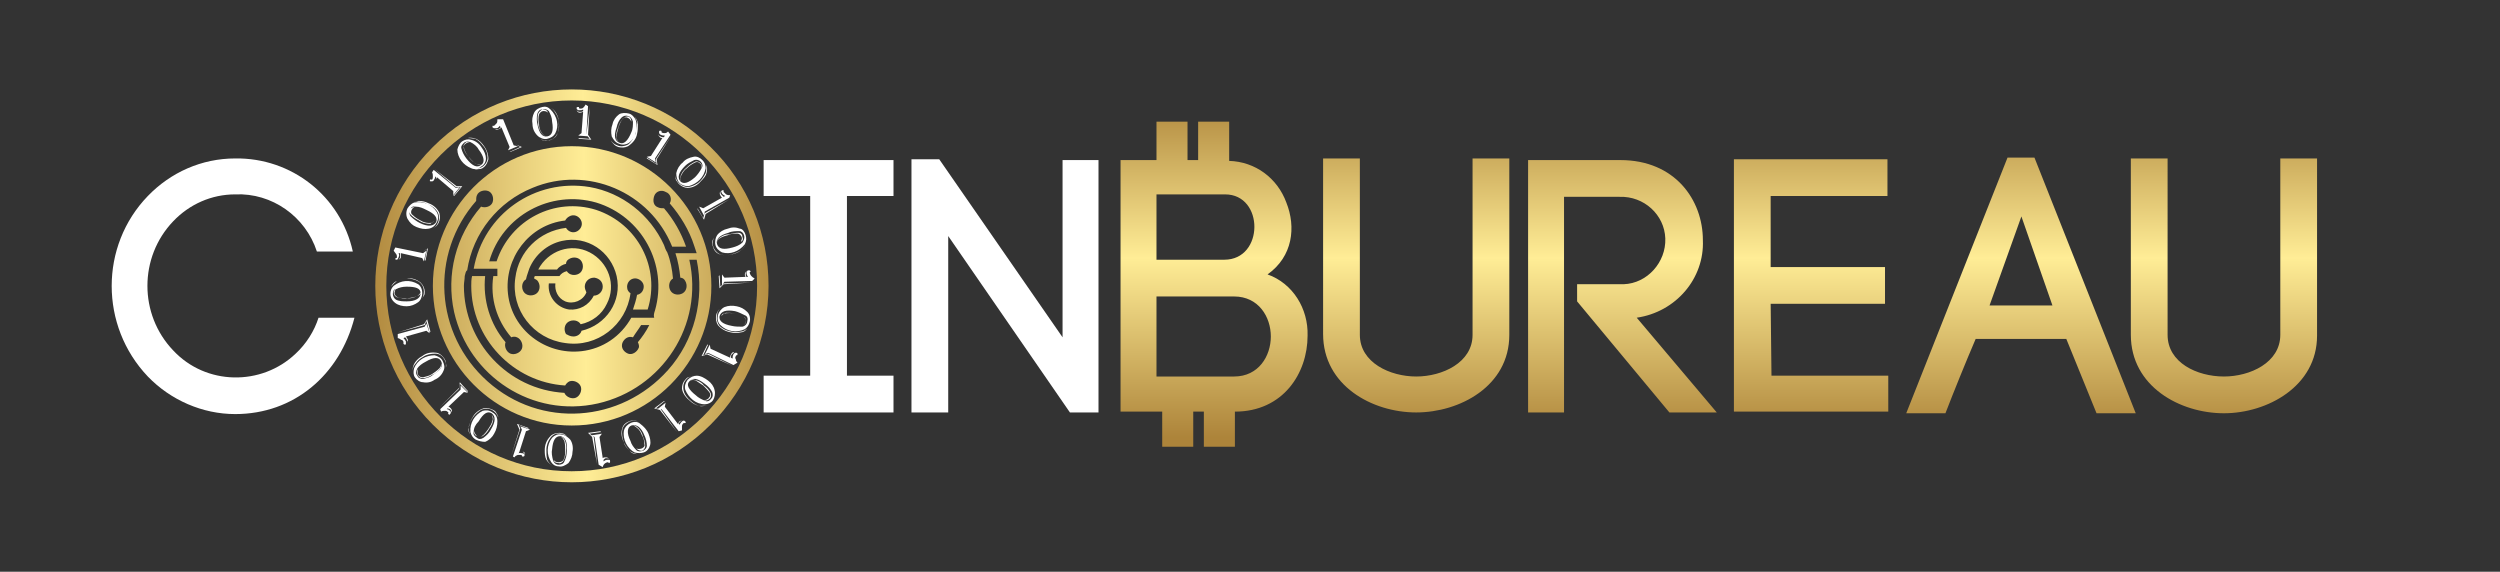
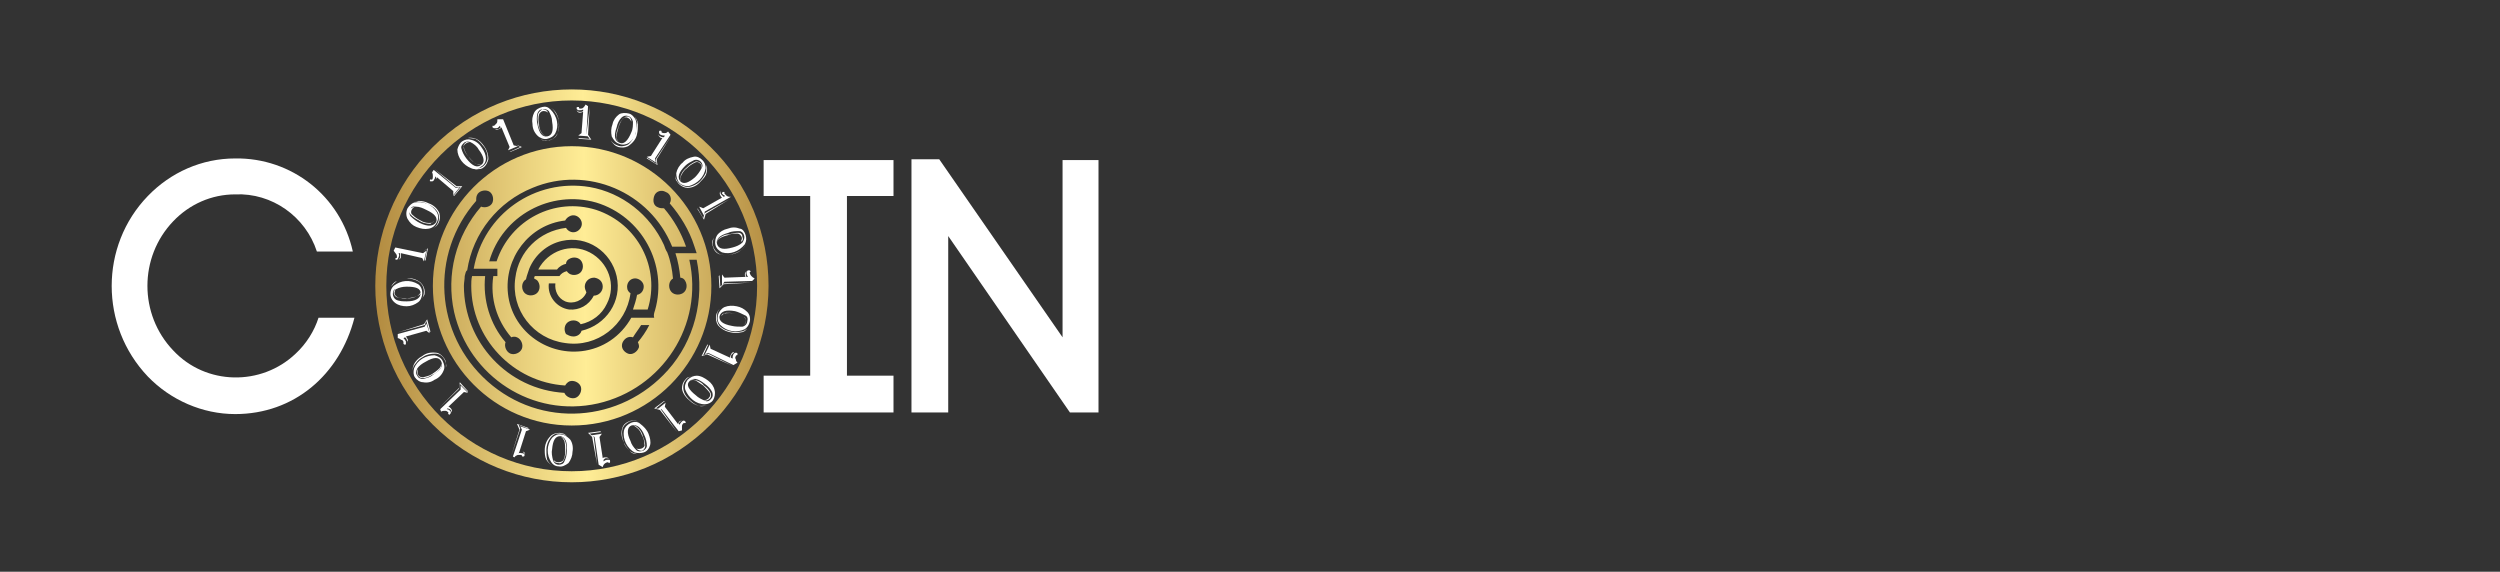
<svg xmlns="http://www.w3.org/2000/svg" version="1.1" id="Layer_1" x="0px" y="0px" viewBox="0 0 306.1 70" style="enable-background:new 0 0 306.1 70;" xml:space="preserve">
  <rect x="0" y="0" width="306.1" height="70" fill="#333333" stroke="none" />
  <style type="text/css">
	.st0{fill:#FFFFFF;}
	.st1{fill:url(#SVGID_1_);}
	.st2{fill:url(#SVGID_2_);}
	.st3{fill:url(#SVGID_3_);}
</style>
  <path class="st0" d="M48.4,30.3l3.4,0.7l0.4-0.3L51.9,32l-0.2-0.4L49.1,31c0,0.1,0,0.2,0,0.4c0,0.2-0.1,0.3-0.3,0.4l0,0  c0.1-0.1,0.2-0.2,0.2-0.4c0-0.1,0-0.3,0-0.4l-0.2,0c0.1,0.2,0.1,0.3,0,0.5c0,0.1-0.1,0.2-0.1,0.2c0,0.1-0.1,0.1-0.2,0.1  c-0.1,0-0.1-0.1-0.1-0.1c0,0,0,0,0,0c0-0.1,0.1-0.1,0.1-0.1c0,0,0,0,0,0l0,0c0,0,0.1,0,0.1-0.1c0-0.1,0-0.3-0.1-0.4  c-0.1-0.1-0.2-0.3-0.3-0.4L48.4,30.3z M48.5,30.2L48.5,30.2l3.3,0.6l0.6-0.4l-0.3,1.5l-0.1,0l0.3-1.4l-0.5,0.3L48.5,30.2z" />
  <path class="st0" d="M49.9,25.5c0.2-0.3,0.5-0.6,0.8-0.7c1.1-0.2,2.2,0.2,2.8,1.2c0.2,0.4,0.2,0.8,0,1.2c-0.2,0.4-0.5,0.7-1,0.8  c-0.5,0.1-1,0-1.5-0.2c-0.5-0.2-0.8-0.5-1.1-1C49.7,26.4,49.7,25.9,49.9,25.5z M50.2,25.7c-0.1,0.3-0.1,0.6,0.1,0.8  c0.3,0.3,0.7,0.6,1.1,0.8c1,0.5,1.7,0.4,2-0.1c0.2-0.5-0.1-1-1.2-1.5c-0.4-0.2-0.8-0.4-1.3-0.4C50.5,25.2,50.3,25.4,50.2,25.7  L50.2,25.7z M50.9,25.3c-0.2,0-0.4,0.2-0.5,0.4c-0.1,0.2-0.1,0.5,0.1,0.6c0.3,0.3,0.6,0.5,1,0.7c0.3,0.2,0.7,0.3,1,0.3  c0.2,0,0.5,0,0.6-0.2l0,0c-0.1,0.1-0.3,0.2-0.4,0.3c-0.5,0-1-0.1-1.4-0.4c-0.4-0.2-0.7-0.4-1-0.7c-0.2-0.2-0.2-0.5-0.1-0.7  C50.4,25.4,50.7,25.3,50.9,25.3L50.9,25.3z M50.4,24.9c0.3-0.2,0.6-0.3,0.9-0.3c0.4,0,0.8,0.1,1.2,0.3c0.6,0.2,1.1,0.7,1.3,1.2  c0.1,0.4,0.1,0.8-0.1,1.2c-0.1,0.2-0.2,0.3-0.3,0.4c-0.1,0.1-0.3,0.2-0.5,0.3l0,0c0.3-0.1,0.6-0.4,0.7-0.7c0.2-0.4,0.2-0.9,0-1.3  c-0.3-0.5-0.7-0.8-1.2-1c-0.4-0.2-0.7-0.3-1.2-0.3C51,24.6,50.7,24.7,50.4,24.9L50.4,24.9z" />
  <path class="st0" d="M53.1,20.8l2.7,2.2l0.5-0.1l-0.8,1l0-0.5l-2-1.7c0,0.1-0.1,0.2-0.2,0.3c-0.1,0.1-0.3,0.2-0.4,0.2l0,0  c0.1,0,0.3-0.1,0.4-0.2c0.1-0.1,0.1-0.2,0.1-0.3l-0.1-0.1c0,0.2-0.1,0.3-0.2,0.5c-0.1,0.1-0.1,0.1-0.2,0.1c-0.1,0-0.1,0-0.2,0  c-0.1,0-0.1-0.1,0-0.2c0,0,0,0,0,0c0-0.1,0.1-0.1,0.1,0c0,0,0,0,0,0c0,0,0,0,0,0l0,0c0,0,0.1,0,0.1,0c0.1-0.1,0.1-0.3,0.1-0.4  c0-0.2,0-0.3-0.1-0.5L53.1,20.8z M53.2,20.7L53.2,20.7l2.7,2.1l0.7,0l-1,1.2l-0.1,0l0.9-1.1l-0.6,0L53.2,20.7z" />
  <path class="st0" d="M56.6,17.3c0.3-0.2,0.7-0.3,1-0.2c0.6,0.1,1.1,0.5,1.4,1c0.3,0.4,0.5,0.9,0.5,1.3c0,0.4-0.2,0.8-0.6,1  c-0.3,0.3-0.8,0.4-1.2,0.2c-0.5-0.2-0.9-0.5-1.2-0.9c-0.3-0.4-0.5-0.9-0.5-1.4C56.1,17.9,56.3,17.5,56.6,17.3z M56.8,17.5  c-0.2,0.2-0.4,0.4-0.3,0.7c0.1,0.4,0.3,0.8,0.6,1.2c0.7,0.9,1.3,1.2,1.8,0.8c0.5-0.3,0.4-1-0.3-1.9c-0.2-0.4-0.6-0.7-1-0.9  C57.3,17.3,57,17.3,56.8,17.5L56.8,17.5z M57.6,17.5c-0.2-0.1-0.5,0-0.6,0.1c-0.2,0.1-0.3,0.4-0.2,0.6c0.1,0.4,0.3,0.7,0.6,1  c0.2,0.3,0.5,0.6,0.8,0.8c0.2,0.1,0.4,0.2,0.7,0.1l0,0c-0.2,0.1-0.3,0.1-0.5,0c-0.4-0.2-0.8-0.5-1-0.9c-0.3-0.3-0.5-0.7-0.6-1.1  c-0.1-0.3,0-0.5,0.3-0.7C57.1,17.4,57.4,17.4,57.6,17.5L57.6,17.5z M57.3,16.9c0.3-0.1,0.7,0,1,0.1c0.4,0.2,0.7,0.5,0.9,0.8  c0.4,0.5,0.6,1.1,0.6,1.7c-0.1,0.4-0.3,0.8-0.6,1c-0.1,0.1-0.3,0.2-0.5,0.2c-0.2,0-0.4,0.1-0.6,0l0,0c0.3,0,0.7-0.1,1-0.3  c0.4-0.3,0.6-0.7,0.6-1.1c0-0.5-0.2-1.1-0.6-1.5c-0.2-0.3-0.5-0.6-0.9-0.8C58,17,57.7,16.9,57.3,16.9L57.3,16.9z" />
  <path class="st0" d="M61.6,14.6l1.3,3.2l0.5,0.1l-1.2,0.5l0.2-0.4l-1-2.4c-0.1,0.1-0.2,0.2-0.3,0.2c-0.2,0.1-0.3,0.1-0.5,0l0,0  c0.1,0,0.3,0,0.4,0c0.1,0,0.2-0.1,0.3-0.2l-0.1-0.2c-0.1,0.1-0.2,0.3-0.4,0.3c-0.1,0-0.2,0-0.3,0c-0.1,0-0.1-0.1-0.2-0.1  c0-0.1,0-0.1,0-0.2c0,0,0,0,0,0c0,0,0.1,0,0.1,0c0,0,0,0,0,0c0,0,0,0,0,0l0,0c0,0,0,0,0.1,0c0.1-0.1,0.2-0.2,0.3-0.3  c0.1-0.1,0.1-0.3,0.1-0.5L61.6,14.6z M61.8,14.6L61.8,14.6l1.4,3.1l0.7,0.3l-1.4,0.6l-0.1,0l1.3-0.6l-0.5-0.3L61.8,14.6z" />
  <path class="st0" d="M66.4,13.1c0.4-0.1,0.7,0,1,0.3c0.4,0.4,0.7,0.9,0.8,1.5c0.1,0.5,0,1-0.2,1.4c-0.2,0.4-0.6,0.6-1,0.7  c-0.4,0.1-0.9-0.1-1.2-0.4c-0.4-0.4-0.6-0.9-0.6-1.4c-0.1-0.5,0-1,0.2-1.4C65.6,13.4,66,13.2,66.4,13.1z M66.4,13.4  c-0.3,0-0.5,0.2-0.6,0.5c-0.1,0.4-0.1,0.9,0,1.3c0.2,1.1,0.6,1.6,1.2,1.5c0.6-0.1,0.8-0.7,0.6-1.8c0-0.5-0.2-0.9-0.4-1.3  C67,13.4,66.7,13.3,66.4,13.4L66.4,13.4z M67.1,13.8c-0.2-0.2-0.4-0.2-0.6-0.2c-0.2,0-0.4,0.2-0.5,0.4c-0.1,0.4-0.1,0.8,0,1.2  c0,0.4,0.1,0.7,0.3,1c0.1,0.2,0.3,0.4,0.5,0.4l0,0c-0.2,0-0.3-0.1-0.4-0.2c-0.3-0.4-0.5-0.8-0.5-1.3c-0.1-0.4-0.1-0.8,0-1.2  c0.1-0.2,0.3-0.4,0.5-0.5C66.8,13.4,67,13.5,67.1,13.8L67.1,13.8z M67.2,13.1c0.3,0.1,0.6,0.3,0.8,0.6c0.2,0.3,0.4,0.7,0.4,1.1  c0.1,0.6,0.1,1.2-0.3,1.8c-0.2,0.3-0.6,0.6-1,0.6c-0.2,0-0.4,0-0.5,0c-0.2-0.1-0.4-0.1-0.5-0.2l0,0c0.3,0.2,0.6,0.3,1,0.2  c0.5-0.1,0.9-0.3,1.1-0.7c0.2-0.5,0.3-1,0.2-1.6c0-0.4-0.2-0.8-0.4-1.1C67.8,13.4,67.5,13.2,67.2,13.1L67.2,13.1z" />
  <path class="st0" d="M72,13l-0.2,3.4l0.3,0.3l-1.3-0.1l0.4-0.3l0.2-2.6c-0.1,0-0.2,0.1-0.4,0.1c-0.2,0-0.3-0.1-0.4-0.3l0,0  c0.1,0.1,0.2,0.2,0.4,0.2c0.1,0,0.3,0,0.4-0.1l0-0.2c-0.1,0.1-0.3,0.1-0.5,0.1c-0.1,0-0.2,0-0.2-0.1c-0.1,0-0.1-0.1-0.1-0.2  c0-0.1,0.1-0.1,0.2-0.1c0.1,0,0.1,0,0.1,0.1c0,0,0,0,0,0l0,0c0,0,0,0.1,0.1,0.1c0.1,0,0.3,0,0.4-0.1c0.1-0.1,0.2-0.2,0.3-0.4L72,13z   M72.2,13.1L72.2,13.1L72,16.5l0.4,0.6l-1.5-0.1l-0.1-0.1l1.4,0.1l-0.4-0.5L72.2,13.1z" />
  <path class="st0" d="M77,13.9c0.4,0.1,0.6,0.4,0.8,0.7c0.2,0.5,0.2,1.2,0,1.7c-0.1,0.5-0.4,0.9-0.8,1.2c-0.3,0.2-0.8,0.3-1.2,0.1  c-0.4-0.1-0.7-0.5-0.9-0.9c-0.1-0.5-0.1-1,0.1-1.5c0.1-0.5,0.4-0.9,0.8-1.2C76.1,13.8,76.6,13.8,77,13.9z M77.7,14.3  c0.2,0.2,0.4,0.5,0.4,0.9c0,0.4,0,0.8-0.1,1.2c-0.1,0.6-0.5,1.1-1.1,1.5c-0.4,0.2-0.8,0.2-1.2,0.1c-0.2-0.1-0.3-0.1-0.5-0.3  c-0.1-0.1-0.3-0.3-0.4-0.5l0,0c0.2,0.3,0.5,0.5,0.8,0.6c0.4,0.2,0.9,0.1,1.3-0.1c0.4-0.3,0.7-0.8,0.9-1.3c0.1-0.4,0.2-0.8,0.2-1.2  C78.1,14.9,77.9,14.6,77.7,14.3L77.7,14.3z M76.9,14.2c-0.3-0.1-0.6,0-0.8,0.2c-0.3,0.3-0.5,0.7-0.6,1.2c-0.4,1.1-0.2,1.7,0.4,1.9  c0.5,0.2,1-0.3,1.4-1.3c0.2-0.4,0.2-0.9,0.2-1.3C77.4,14.5,77.2,14.3,76.9,14.2L76.9,14.2z M77.3,14.9c-0.1-0.2-0.2-0.4-0.5-0.5  c-0.2-0.1-0.5,0-0.6,0.2c-0.2,0.3-0.4,0.7-0.5,1.1c-0.1,0.3-0.2,0.7-0.2,1.1c0,0.2,0.1,0.5,0.3,0.6l0,0c-0.1-0.1-0.3-0.2-0.3-0.4  c-0.1-0.5,0-1,0.2-1.4c0.1-0.4,0.3-0.8,0.6-1.1c0.2-0.2,0.4-0.3,0.7-0.2C77.2,14.4,77.3,14.6,77.3,14.9L77.3,14.9z" />
  <path class="st0" d="M82.2,16.6L82.2,16.6l-1.8,2.9l0.1,0.7l-1.3-0.8l0-0.1l1.2,0.8l-0.1-0.6L82.2,16.6z M82.1,16.5l-1.9,2.9  l0.1,0.5l-1.1-0.7l0.5-0.1l1.4-2.2c-0.1,0-0.2,0-0.3-0.1c-0.1-0.1-0.2-0.2-0.2-0.4l0,0c0,0.1,0.1,0.3,0.3,0.3  c0.1,0.1,0.2,0.1,0.4,0.1l0.1-0.2c-0.2,0-0.3,0-0.5-0.1c-0.1,0-0.1-0.1-0.2-0.2c0-0.1,0-0.1,0-0.2c0-0.1,0.1-0.1,0.2-0.1  c0,0,0,0,0,0c0.1,0,0.1,0.1,0.1,0.1c0,0,0,0,0,0c0,0,0,0,0,0l0,0c0,0,0,0.1,0,0.1c0.1,0.1,0.3,0.1,0.4,0.1c0.2,0,0.3-0.1,0.4-0.2  L82.1,16.5z" />
  <path class="st0" d="M86.5,20.2c0.1,0.3,0.1,0.7,0,1c-0.1,0.4-0.4,0.7-0.7,1c-0.4,0.5-1,0.8-1.6,0.8c-0.4,0-0.8-0.2-1.1-0.5  c-0.1-0.1-0.2-0.3-0.3-0.4c-0.1-0.2-0.1-0.4-0.1-0.6l0,0c0,0.3,0.2,0.7,0.4,0.9c0.3,0.3,0.7,0.5,1.2,0.5c0.5-0.1,1-0.3,1.4-0.7  c0.3-0.3,0.5-0.6,0.7-1C86.5,20.9,86.5,20.6,86.5,20.2L86.5,20.2z M86,19.6c0.3,0.3,0.4,0.6,0.4,1c-0.2,1.1-1,1.9-2.1,2.2  c-0.4,0-0.8-0.1-1.1-0.4c-0.3-0.3-0.4-0.8-0.4-1.2c0.1-0.5,0.4-1,0.8-1.3c0.3-0.4,0.8-0.6,1.3-0.7C85.3,19.1,85.7,19.3,86,19.6z   M85.8,19.8c-0.2-0.2-0.5-0.3-0.8-0.2c-0.4,0.2-0.8,0.4-1.1,0.7c-0.8,0.8-1,1.4-0.6,1.9c0.4,0.4,1,0.2,1.8-0.5  c0.3-0.3,0.6-0.7,0.8-1.1C86.1,20.3,86,20,85.8,19.8L85.8,19.8z M85.9,20.6c0-0.2,0-0.5-0.2-0.6c-0.2-0.2-0.4-0.2-0.6-0.1  c-0.4,0.2-0.7,0.4-1,0.7c-0.3,0.2-0.5,0.5-0.7,0.9c-0.1,0.2-0.1,0.5,0,0.7l0,0c-0.1-0.1-0.1-0.3-0.1-0.5c0.1-0.5,0.4-0.9,0.8-1.2  c0.3-0.3,0.6-0.5,1-0.7c0.2-0.1,0.5,0,0.7,0.2C85.9,20.1,86,20.4,85.9,20.6L85.9,20.6z" />
-   <path class="st0" d="M89.3,24.4L89.3,24.4l-2.9,1.8l-0.2,0.7l-0.8-1.3l0-0.1l0.7,1.2l0.2-0.6L89.3,24.4z M89.3,24.2l-3,1.7l-0.1,0.5  l-0.6-1.1l0.5,0.2l2.3-1.3c-0.1-0.1-0.2-0.2-0.2-0.3c-0.1-0.1-0.1-0.3,0-0.5l0,0c0,0.1,0,0.3,0.1,0.4c0.1,0.1,0.2,0.2,0.3,0.3  l0.2-0.1c-0.2-0.1-0.3-0.2-0.4-0.3c0-0.1-0.1-0.2-0.1-0.2c0-0.1,0-0.1,0.1-0.2c0.1,0,0.1,0,0.2,0c0,0,0,0,0,0c0,0,0,0.1,0,0.1  c0,0,0,0,0,0c0,0,0,0,0,0l0,0c0,0,0,0,0,0.1c0.1,0.1,0.2,0.2,0.3,0.3c0.2,0.1,0.3,0.1,0.5,0.1L89.3,24.2z" />
+   <path class="st0" d="M89.3,24.4L89.3,24.4l-2.9,1.8l-0.2,0.7l-0.8-1.3l0-0.1l0.7,1.2l0.2-0.6L89.3,24.4z M89.3,24.2l-3,1.7l-0.1,0.5  l-0.6-1.1l0.5,0.2l2.3-1.3c-0.1-0.1-0.2-0.2-0.2-0.3c-0.1-0.1-0.1-0.3,0-0.5l0,0c0,0.1,0,0.3,0.1,0.4c0.1,0.1,0.2,0.2,0.3,0.3  l0.2-0.1c-0.2-0.1-0.3-0.2-0.4-0.3c0-0.1,0-0.1,0.1-0.2c0.1,0,0.1,0,0.2,0c0,0,0,0,0,0c0,0,0,0.1,0,0.1  c0,0,0,0,0,0c0,0,0,0,0,0l0,0c0,0,0,0,0,0.1c0.1,0.1,0.2,0.2,0.3,0.3c0.2,0.1,0.3,0.1,0.5,0.1L89.3,24.2z" />
  <path class="st0" d="M91.4,29.6c-0.1,0.3-0.2,0.6-0.5,0.9c-0.3,0.3-0.7,0.5-1.1,0.6c-0.6,0.2-1.2,0.2-1.8,0  c-0.4-0.2-0.6-0.5-0.7-0.9c-0.1-0.2-0.1-0.4-0.1-0.5c0-0.2,0.1-0.4,0.2-0.6l0,0c-0.1,0.3-0.2,0.7-0.1,1c0.1,0.4,0.4,0.8,0.8,1  c0.5,0.2,1.1,0.2,1.6,0c0.4-0.1,0.8-0.3,1.1-0.5C91.2,30.2,91.3,29.9,91.4,29.6L91.4,29.6z M91.3,28.8c0.1,0.4,0.1,0.7-0.1,1.1  c-0.7,0.9-1.8,1.3-2.8,1c-0.4-0.2-0.7-0.5-0.8-0.9c-0.1-0.4,0-0.9,0.2-1.2c0.3-0.4,0.8-0.7,1.3-0.8c0.5-0.2,1-0.2,1.5,0  C90.9,28,91.2,28.4,91.3,28.8z M91.1,28.8c-0.1-0.3-0.3-0.5-0.6-0.5c-0.4,0-0.9,0-1.3,0.2c-1.1,0.3-1.6,0.8-1.4,1.4  c0.2,0.6,0.8,0.7,1.9,0.4c0.4-0.1,0.9-0.3,1.2-0.6C91.1,29.4,91.2,29.1,91.1,28.8z M90.7,29.6c0.1-0.2,0.2-0.4,0.1-0.6  c-0.1-0.2-0.3-0.4-0.5-0.4c-0.4,0-0.8,0-1.2,0.2c-0.4,0.1-0.7,0.2-1,0.4c-0.2,0.1-0.3,0.3-0.3,0.6l0,0c0-0.2,0-0.3,0.1-0.5  c0.3-0.3,0.8-0.6,1.3-0.6c0.4-0.1,0.8-0.2,1.2-0.2c0.3,0,0.5,0.2,0.5,0.5C91,29.2,91,29.5,90.7,29.6L90.7,29.6z" />
  <path class="st0" d="M92,34.6L92,34.6l-3.4,0.2l-0.5,0.5l-0.1-1.5l0.1-0.1l0.1,1.4l0.4-0.4L92,34.6z M92.1,34.4l-3.4,0.1l-0.3,0.4  l0-1.3l0.3,0.4l2.6-0.1c-0.1-0.1-0.1-0.2-0.1-0.3c0-0.2,0.1-0.3,0.2-0.4l0,0c-0.1,0.1-0.1,0.3-0.1,0.4c0,0.1,0,0.2,0.1,0.3l0.2,0  c-0.1-0.1-0.2-0.3-0.2-0.5c0-0.1,0-0.2,0.1-0.2c0-0.1,0.1-0.1,0.2-0.1c0.1,0,0.1,0,0.2,0.1c0,0,0,0,0,0c0,0.1,0,0.1-0.1,0.1  c0,0,0,0,0,0l0,0c0,0,0,0,0,0.1c0,0.1,0.1,0.3,0.2,0.4c0.1,0.1,0.2,0.2,0.4,0.3L92.1,34.4z" />
  <path class="st0" d="M91.5,40.2c-0.2,0.3-0.5,0.5-0.8,0.5c-0.4,0.1-0.8,0.1-1.2,0c-0.6-0.1-1.2-0.4-1.6-0.9  c-0.2-0.3-0.3-0.8-0.2-1.2c0-0.2,0.1-0.3,0.2-0.5c0.1-0.2,0.3-0.3,0.4-0.4l0,0c-0.3,0.2-0.5,0.5-0.5,0.9c-0.1,0.4,0,0.9,0.3,1.3  c0.4,0.4,0.9,0.6,1.4,0.7c0.4,0.1,0.8,0.1,1.2,0C91,40.6,91.3,40.4,91.5,40.2L91.5,40.2z M91.8,39.4c-0.1,0.4-0.3,0.7-0.6,0.9  c-1,0.5-2.2,0.3-3-0.5c-0.3-0.3-0.4-0.7-0.3-1.2c0.1-0.4,0.4-0.8,0.8-1c0.5-0.2,1-0.2,1.5-0.1c0.5,0.1,0.9,0.3,1.3,0.7  C91.8,38.5,91.9,39,91.8,39.4L91.8,39.4z M91.5,39.3c0.1-0.3,0-0.6-0.3-0.7c-0.4-0.2-0.8-0.4-1.2-0.5c-1.1-0.2-1.7,0-1.9,0.6  c-0.1,0.6,0.4,1,1.5,1.2c0.4,0.1,0.9,0.1,1.3,0.1C91.3,39.9,91.5,39.6,91.5,39.3L91.5,39.3z M90.9,39.9c0.2-0.1,0.4-0.3,0.4-0.5  c0.1-0.2,0-0.5-0.2-0.6c-0.3-0.2-0.7-0.3-1.1-0.4c-0.4-0.1-0.7-0.1-1.1-0.1c-0.2,0-0.4,0.2-0.6,0.4l0,0c0.1-0.2,0.2-0.3,0.3-0.3  c0.5-0.1,1-0.1,1.4,0c0.4,0.1,0.8,0.2,1.1,0.4c0.2,0.2,0.3,0.4,0.2,0.7C91.3,39.6,91.1,39.8,90.9,39.9L90.9,39.9z" />
  <path class="st0" d="M89.7,44.8L89.7,44.8l-3.1-1.4l-0.7,0.2l0.7-1.4l0.1,0l-0.6,1.3l0.6-0.2L89.7,44.8z M89.8,44.7l-3.1-1.5  l-0.4,0.2l0.6-1.2l0.1,0.5l2.4,1.1c0-0.1,0-0.2,0.1-0.4c0.1-0.2,0.2-0.3,0.4-0.3l0,0c-0.1,0.1-0.2,0.2-0.3,0.3  c-0.1,0.1-0.1,0.2-0.1,0.4l0.2,0.1c0-0.2,0-0.3,0.1-0.5c0-0.1,0.1-0.1,0.2-0.2c0.1,0,0.1,0,0.2,0c0.1,0,0.1,0.1,0.1,0.2c0,0,0,0,0,0  c0,0.1-0.1,0.1-0.1,0.1c0,0,0,0,0,0c0,0,0,0,0,0l0,0c0,0-0.1,0-0.1,0.1c-0.1,0.1-0.1,0.3,0,0.4c0,0.2,0.1,0.3,0.2,0.4L89.8,44.7z" />
  <path class="st0" d="M86.6,49.6c-0.3,0.1-0.7,0.2-1,0.1c-0.4-0.1-0.8-0.3-1.1-0.6c-0.5-0.4-0.9-0.9-1-1.5c0-0.4,0.1-0.8,0.4-1.1  c0.1-0.1,0.2-0.3,0.4-0.3c0.2-0.1,0.4-0.1,0.6-0.2l0,0c-0.3,0.1-0.7,0.2-0.9,0.5c-0.3,0.3-0.4,0.8-0.3,1.3c0.1,0.5,0.5,1,0.9,1.3  c0.3,0.3,0.7,0.5,1,0.6C86,49.7,86.3,49.7,86.6,49.6L86.6,49.6z M87.3,49c-0.2,0.3-0.6,0.5-1,0.5c-1.1,0-2-0.8-2.4-1.8  c-0.1-0.4,0-0.8,0.3-1.2c0.3-0.3,0.7-0.5,1.1-0.5c0.5,0,1,0.3,1.4,0.6c0.4,0.3,0.7,0.7,0.8,1.2C87.6,48.2,87.5,48.7,87.3,49z   M87.1,48.8c0.2-0.2,0.2-0.5,0.1-0.8c-0.2-0.4-0.5-0.7-0.9-1c-0.9-0.7-1.5-0.8-1.9-0.3c-0.4,0.4-0.1,1,0.8,1.7  c0.3,0.3,0.7,0.5,1.2,0.7C86.6,49.2,86.9,49.1,87.1,48.8z M86.2,49c0.2,0,0.5-0.1,0.6-0.3c0.2-0.2,0.2-0.4,0.1-0.6  c-0.2-0.3-0.5-0.6-0.8-0.9c-0.3-0.2-0.6-0.4-0.9-0.6c-0.2-0.1-0.5-0.1-0.7,0l0,0c0.1-0.1,0.3-0.2,0.5-0.1c0.5,0.1,0.9,0.3,1.2,0.7  c0.3,0.2,0.6,0.5,0.8,0.9c0.1,0.2,0.1,0.5-0.1,0.7C86.7,49,86.5,49.1,86.2,49L86.2,49z" />
  <path class="st0" d="M82.9,52.9L82.9,52.9l-2.1-2.7l-0.7-0.2l1.2-0.9l0.1,0L80.3,50l0.6,0.1L82.9,52.9z M83.1,52.8L81,50.1l-0.5,0  l1-0.8l-0.1,0.5l1.6,2.1c0.1-0.1,0.1-0.2,0.2-0.3c0.1-0.1,0.3-0.1,0.5-0.1l0,0c-0.1,0-0.3,0-0.4,0.1c-0.1,0.1-0.2,0.2-0.2,0.3  l0.1,0.1c0.1-0.2,0.2-0.3,0.3-0.4c0.1-0.1,0.2-0.1,0.2-0.1c0.1,0,0.1,0,0.2,0.1c0.1,0.1,0.1,0.1,0,0.2c0,0,0,0,0,0c0,0-0.1,0-0.1,0  c0,0,0,0,0,0c0,0,0,0,0,0l0,0c0,0-0.1,0-0.1,0c-0.1,0.1-0.2,0.2-0.2,0.4c0,0.2,0,0.3,0,0.5L83.1,52.8z" />
  <path class="st0" d="M78,55.6c-0.3,0-0.7-0.1-0.9-0.4c-0.3-0.3-0.5-0.6-0.7-1c-0.3-0.6-0.4-1.2-0.2-1.8c0.1-0.4,0.5-0.7,0.8-0.8  c0.2-0.1,0.3-0.1,0.5-0.1c0.2,0,0.4,0,0.6,0.1l0,0c-0.3-0.1-0.7-0.1-1,0c-0.4,0.2-0.8,0.5-0.9,1c-0.1,0.5,0,1.1,0.2,1.6  c0.1,0.4,0.4,0.7,0.7,1C77.3,55.4,77.6,55.5,78,55.6L78,55.6z M78.8,55.4c-0.3,0.1-0.7,0.1-1.1,0c-0.9-0.5-1.5-1.6-1.3-2.7  c0.1-0.4,0.4-0.7,0.8-0.9c0.4-0.2,0.9-0.2,1.2,0.1c0.4,0.3,0.8,0.7,1,1.2c0.2,0.5,0.3,1,0.2,1.4C79.5,54.9,79.2,55.3,78.8,55.4z   M78.7,55.2c0.3-0.1,0.5-0.4,0.5-0.6c0-0.4-0.1-0.9-0.3-1.3c-0.4-1-1-1.4-1.6-1.2c-0.5,0.2-0.6,0.9-0.1,1.9c0.1,0.4,0.4,0.8,0.7,1.1  C78.1,55.3,78.4,55.3,78.7,55.2L78.7,55.2z M77.9,54.9c0.2,0.1,0.4,0.1,0.7,0c0.2-0.1,0.4-0.3,0.3-0.5c0-0.4-0.1-0.8-0.3-1.1  c-0.1-0.3-0.3-0.7-0.6-0.9c-0.2-0.2-0.4-0.3-0.6-0.3l0,0c0.2,0,0.3,0,0.5,0.1c0.4,0.3,0.7,0.7,0.8,1.2c0.2,0.4,0.3,0.8,0.3,1.2  c0,0.3-0.2,0.5-0.4,0.6C78.3,55.2,78.1,55.1,77.9,54.9L77.9,54.9z" />
  <path class="st0" d="M73.1,56.8L73.1,56.8l-0.6-3.3L72,53l1.5-0.2l0.1,0.1l-1.4,0.2l0.5,0.4L73.1,56.8z M73.3,56.9l-0.5-3.4  l-0.4-0.2l1.3-0.2l-0.3,0.4l0.4,2.6c0.1-0.1,0.2-0.1,0.3-0.1c0.2,0,0.3,0,0.5,0.2l0,0c-0.1-0.1-0.3-0.1-0.4-0.1  c-0.1,0-0.2,0.1-0.3,0.2l0,0.2c0.1-0.1,0.3-0.2,0.4-0.2c0.1,0,0.2,0,0.3,0c0.1,0,0.1,0.1,0.1,0.2c0,0.1,0,0.1-0.1,0.2c0,0,0,0,0,0  c-0.1,0-0.1,0-0.1-0.1c0,0,0,0,0,0c0,0,0,0,0,0c0,0,0,0-0.1,0c-0.1,0-0.3,0.1-0.4,0.2c-0.1,0.1-0.2,0.3-0.2,0.4L73.3,56.9z" />
  <path class="st0" d="M67.6,57c-0.3-0.2-0.5-0.4-0.7-0.7c-0.2-0.4-0.2-0.8-0.2-1.2c0-0.6,0.2-1.2,0.7-1.7c0.3-0.3,0.7-0.4,1.1-0.4  c0.2,0,0.4,0.1,0.5,0.1c0.2,0.1,0.3,0.2,0.5,0.4l0,0c-0.2-0.2-0.6-0.4-0.9-0.4c-0.5-0.1-0.9,0.1-1.2,0.5c-0.3,0.4-0.5,0.9-0.5,1.5  c0,0.4,0,0.8,0.1,1.2C67.1,56.5,67.3,56.8,67.6,57L67.6,57z M68.4,57.1c-0.4,0-0.7-0.2-0.9-0.5c-0.6-0.9-0.6-2.1,0.1-3  c0.3-0.3,0.7-0.5,1.1-0.4c0.4,0,0.8,0.3,1.1,0.6c0.3,0.4,0.4,1,0.3,1.5c0,0.5-0.2,1-0.5,1.4C69.2,57,68.8,57.2,68.4,57.1z   M68.4,56.9c0.3,0,0.6-0.1,0.7-0.4c0.2-0.4,0.3-0.8,0.3-1.3c0.1-1.1-0.2-1.7-0.8-1.8c-0.6,0-0.9,0.5-1,1.6c-0.1,0.4,0,0.9,0.1,1.3  C67.8,56.7,68.1,56.9,68.4,56.9L68.4,56.9z M67.8,56.3c0.1,0.2,0.3,0.3,0.6,0.3c0.2,0,0.5-0.1,0.6-0.3c0.2-0.4,0.2-0.8,0.2-1.2  c0-0.4,0-0.7-0.1-1.1c-0.1-0.2-0.2-0.4-0.4-0.5l0,0c0.2,0,0.3,0.2,0.4,0.3c0.2,0.4,0.3,0.9,0.2,1.4c0,0.4-0.1,0.8-0.3,1.2  c-0.1,0.2-0.4,0.4-0.6,0.3C68.1,56.7,67.8,56.6,67.8,56.3L67.8,56.3z" />
  <path class="st0" d="M62.6,55.8L62.6,55.8l1-3.2l-0.3-0.7l1.4,0.5l0,0.1L63.5,52l0.2,0.5L62.6,55.8z M62.8,55.9l1.1-3.3l-0.2-0.4  l1.2,0.4l-0.5,0.2l-0.8,2.5c0.1,0,0.2,0,0.4,0c0.2,0,0.3,0.2,0.3,0.3l0,0c-0.1-0.1-0.2-0.2-0.3-0.3c-0.1,0-0.2,0-0.4,0l-0.1,0.2  c0.2-0.1,0.3,0,0.5,0c0.1,0,0.2,0.1,0.2,0.1c0,0.1,0.1,0.1,0,0.2c0,0.1-0.1,0.1-0.2,0.1c0,0,0,0,0,0c-0.1,0-0.1-0.1-0.1-0.1  c0,0,0,0,0,0c0,0,0,0,0,0l0,0c0,0,0-0.1-0.1-0.1c-0.1,0-0.3,0-0.4,0c-0.2,0.1-0.3,0.1-0.4,0.3L62.8,55.9z" />
-   <path class="st0" d="M57.6,53.3c-0.2-0.3-0.3-0.6-0.2-1c0.1-0.4,0.2-0.8,0.4-1.1c0.3-0.6,0.8-1,1.4-1.2c0.4-0.1,0.8,0,1.2,0.2  c0.2,0.1,0.3,0.2,0.4,0.4c0.1,0.2,0.2,0.3,0.2,0.5l0,0c-0.1-0.3-0.3-0.6-0.6-0.8C60,50,59.5,50,59.1,50.1c-0.5,0.2-0.9,0.6-1.2,1  c-0.2,0.3-0.4,0.7-0.5,1.1C57.4,52.6,57.4,53,57.6,53.3L57.6,53.3z M58.2,53.8c-0.3-0.2-0.5-0.5-0.6-0.9c-0.1-1.1,0.5-2.1,1.5-2.6  c0.4-0.1,0.8-0.1,1.2,0.2c0.4,0.2,0.6,0.6,0.6,1.1c0,0.5-0.1,1-0.4,1.5c-0.2,0.4-0.6,0.8-1.1,1C59,54.1,58.6,54,58.2,53.8L58.2,53.8  z M58.4,53.6c0.2,0.2,0.5,0.2,0.8,0c0.4-0.3,0.7-0.6,0.9-1c0.6-1,0.6-1.6,0.1-2c-0.5-0.3-1,0-1.6,1C58.2,52,58,52.4,58,52.9  C57.9,53.2,58.1,53.4,58.4,53.6L58.4,53.6z M58.1,52.8c0,0.2,0.1,0.4,0.3,0.6c0.2,0.1,0.5,0.1,0.6,0c0.3-0.2,0.6-0.6,0.8-0.9  c0.2-0.3,0.4-0.6,0.5-1c0.1-0.2,0-0.5-0.1-0.7l0,0c0.1,0.1,0.2,0.3,0.2,0.4c0,0.5-0.2,0.9-0.5,1.3c-0.2,0.4-0.5,0.7-0.8,0.9  c-0.2,0.1-0.5,0.1-0.7,0C58.1,53.3,58,53,58.1,52.8L58.1,52.8z" />
  <path class="st0" d="M53.8,49.9L53.8,49.9l2.4-2.4l0.1-0.7l1,1.1l0,0.1l-1-1l-0.1,0.6L53.8,49.9z M53.9,50.1l2.5-2.4l0-0.5l0.9,0.9  l-0.5-0.1l-1.9,1.8c0.1,0,0.2,0.1,0.3,0.2c0.1,0.1,0.2,0.3,0.1,0.5l0,0c0-0.1-0.1-0.3-0.2-0.4C55,50.1,54.9,50,54.8,50l-0.1,0.1  c0.2,0,0.3,0.1,0.4,0.2c0.1,0.1,0.1,0.1,0.1,0.2c0,0.1,0,0.1-0.1,0.2c0,0.1-0.1,0.1-0.2,0c0,0,0,0,0,0c0,0-0.1-0.1,0-0.1  c0,0,0,0,0,0c0,0,0,0,0,0l0,0c0,0,0-0.1,0-0.1c-0.1-0.1-0.2-0.2-0.4-0.2c-0.2,0-0.3,0-0.5,0.1L53.9,50.1z" />
  <path class="st0" d="M50.5,45.4c0-0.3,0.1-0.7,0.3-1c0.2-0.3,0.5-0.6,0.9-0.8c0.5-0.4,1.1-0.5,1.8-0.4c0.4,0.1,0.7,0.4,0.9,0.7  c0.1,0.2,0.2,0.3,0.2,0.5c0,0.2,0,0.4,0,0.6l0,0c0.1-0.3,0-0.7-0.2-1c-0.2-0.4-0.6-0.7-1.1-0.7c-0.5,0-1.1,0.1-1.5,0.4  c-0.4,0.2-0.7,0.5-0.9,0.8C50.7,44.7,50.5,45.1,50.5,45.4L50.5,45.4z M50.8,46.2c-0.2-0.3-0.2-0.7-0.1-1.1c0.4-1,1.4-1.6,2.5-1.6  c0.4,0.1,0.8,0.3,1,0.7c0.2,0.4,0.3,0.8,0.1,1.2c-0.2,0.5-0.6,0.9-1.1,1.1c-0.4,0.3-0.9,0.4-1.4,0.3C51.4,46.8,51,46.5,50.8,46.2z   M51.1,46c0.1,0.3,0.4,0.4,0.7,0.4c0.4-0.1,0.9-0.2,1.2-0.5c1-0.6,1.3-1.1,1-1.7c-0.3-0.5-0.9-0.5-1.9,0.1c-0.4,0.2-0.8,0.5-1,0.8  C50.9,45.5,50.9,45.8,51.1,46z M51.2,45.2c-0.1,0.2-0.1,0.5,0,0.7c0.1,0.2,0.3,0.3,0.6,0.3c0.4-0.1,0.8-0.2,1.1-0.4  c0.3-0.2,0.6-0.4,0.9-0.7c0.2-0.2,0.2-0.4,0.2-0.6l0,0c0.1,0.2,0,0.3,0,0.5c-0.3,0.4-0.6,0.7-1.1,0.9c-0.3,0.2-0.7,0.4-1.1,0.4  c-0.3,0-0.5-0.1-0.6-0.3C51,45.7,51,45.4,51.2,45.2L51.2,45.2z" />
  <path class="st0" d="M48.7,40.9l3.3-0.9l0.2-0.4l0.4,1.2l-0.4-0.3l-2.5,0.7c0.1,0.1,0.1,0.2,0.2,0.3c0.1,0.2,0,0.3-0.1,0.5l0,0  c0.1-0.1,0.1-0.3,0-0.4c0-0.1-0.1-0.2-0.2-0.3l-0.2,0.1c0.1,0.1,0.2,0.2,0.3,0.4c0,0.1,0,0.2,0,0.3c0,0.1-0.1,0.1-0.1,0.1  c-0.1,0-0.1,0-0.2-0.1c0,0,0,0,0,0c0,0,0-0.1,0-0.1c0,0,0,0,0,0c0,0,0,0,0,0l0,0c0,0,0,0,0-0.1c0-0.1-0.1-0.3-0.3-0.3  c-0.1-0.1-0.3-0.2-0.4-0.2L48.7,40.9z M48.7,40.7L48.7,40.7l3.2-1l0.4-0.6l0.4,1.5l-0.1,0.1l-0.4-1.4L52,39.8L48.7,40.7z" />
  <path class="st0" d="M47.8,36c0-0.4,0.1-0.7,0.4-1c0.9-0.7,2-0.8,3-0.2c0.3,0.2,0.5,0.6,0.5,1.1c0,0.4-0.2,0.9-0.5,1.1  c-0.4,0.3-0.9,0.5-1.4,0.5c-0.5,0-1-0.1-1.4-0.4C48,36.8,47.8,36.4,47.8,36z M47.9,35.1c0.1-0.3,0.4-0.6,0.7-0.7  c0.4-0.2,0.8-0.3,1.2-0.3c0.6-0.1,1.2,0.1,1.7,0.5c0.3,0.3,0.5,0.7,0.5,1.1c0,0.2,0,0.4-0.1,0.5c-0.1,0.2-0.2,0.3-0.3,0.5l0,0  c0.2-0.3,0.3-0.6,0.3-1c0-0.5-0.2-0.9-0.6-1.2c-0.5-0.3-1-0.4-1.5-0.4c-0.4,0-0.8,0.1-1.2,0.3C48.4,34.6,48.1,34.8,47.9,35.1  L47.9,35.1z M48.1,36c0,0.3,0.2,0.6,0.4,0.7c0.4,0.2,0.9,0.2,1.3,0.2c1.1,0,1.7-0.4,1.7-1c0-0.6-0.6-0.8-1.7-0.8  c-0.5,0-0.9,0.1-1.3,0.3C48.2,35.4,48.1,35.7,48.1,36z M48.6,35.3c-0.2,0.1-0.3,0.4-0.3,0.6c0,0.2,0.2,0.4,0.4,0.5  c0.4,0.1,0.8,0.2,1.2,0.1c0.4,0,0.7-0.1,1.1-0.2c0.2-0.1,0.4-0.3,0.5-0.5l0,0c0,0.2-0.1,0.3-0.3,0.4c-0.4,0.2-0.9,0.4-1.4,0.3  c-0.4,0-0.8,0-1.2-0.1c-0.2-0.1-0.4-0.3-0.4-0.6C48.2,35.6,48.4,35.4,48.6,35.3L48.6,35.3z" />
  <linearGradient id="SVGID_1_" gradientUnits="userSpaceOnUse" x1="96.943" y1="37.289" x2="44.116" y2="36.722" gradientTransform="matrix(1 0 0 -1 0 72)">
    <stop offset="5.200000e-03" style="stop-color:#AD843A" />
    <stop offset="0.479" style="stop-color:#FFED96" />
    <stop offset="1" style="stop-color:#AD843A" />
  </linearGradient>
  <path class="st1" d="M87,18c-9.4-9.4-24.6-9.4-34,0s-9.4,24.6,0,34s24.6,9.4,34,0c4.5-4.5,7.1-10.6,7.1-17  C94.1,28.6,91.6,22.5,87,18z M70,57.7c-12.5,0-22.7-10.2-22.7-22.7S57.5,12.3,70,12.3S92.7,22.5,92.7,35  C92.7,47.5,82.5,57.7,70,57.7z" />
  <linearGradient id="SVGID_2_" gradientUnits="userSpaceOnUse" x1="96.943" y1="37.289" x2="44.116" y2="36.722" gradientTransform="matrix(1 0 0 -1 0 72)">
    <stop offset="5.200000e-03" style="stop-color:#AD843A" />
    <stop offset="0.479" style="stop-color:#FFED96" />
    <stop offset="1" style="stop-color:#AD843A" />
  </linearGradient>
  <path class="st2" d="M87.1,35c0,9.4-7.6,17.1-17.1,17.1C60.6,52.1,53,44.4,53,35S60.6,17.9,70,17.9S87.1,25.6,87.1,35  C87.1,35,87.1,35,87.1,35z M85.3,31.8h-0.9c1.8,8-3.3,15.8-11.2,17.6c-8,1.8-15.8-3.3-17.6-11.2c-1-4.6,0.2-9.3,3.3-12.9  c0.5,0.2,1.2,0,1.4-0.5s0-1.2-0.5-1.4c-0.5-0.2-1.2,0-1.4,0.5c-0.1,0.2-0.1,0.5-0.1,0.7c-5.7,6.5-5.1,16.3,1.4,22.1  s16.3,5.1,22.1-1.4C85,41.7,86.3,36.7,85.3,31.8L85.3,31.8z M78.5,39.8c-0.3,0.5-0.7,1-1,1.5c-0.6-0.2-1.1,0.2-1.3,0.7  c-0.2,0.6,0.2,1.1,0.7,1.3s1.1-0.2,1.3-0.7c0.1-0.2,0-0.5-0.1-0.7c0.5-0.6,1-1.3,1.4-2.1L78.5,39.8z M67.2,34.7  c-0.2,1.6,1,3,2.5,3.2c1.2,0.1,2.4-0.5,3-1.7l0,0c0.6,0,1.1-0.5,1.1-1.1c0-0.6-0.4-1-1-1.1c0,0,0,0-0.1,0c-0.6,0-1.1,0.5-1.1,1.1  c0,0.2,0.1,0.5,0.2,0.7c-0.4,1-1.6,1.5-2.6,1.1c-0.9-0.4-1.3-1.3-1.2-2.2L67.2,34.7z M70.2,41.2c0.5,0,0.9-0.3,1-0.7  c3-0.7,5-3.6,4.3-6.7c-0.7-3-3.6-5-6.7-4.3c-1.8,0.4-3.3,1.7-4,3.4c-0.1,0.3-0.2,0.6-0.3,0.9c0,0.1-0.1,0.3-0.1,0.4  c-0.5,0.3-0.6,1-0.3,1.5c0.3,0.5,1,0.6,1.5,0.3c0.5-0.3,0.6-1,0.3-1.5c-0.1-0.2-0.3-0.3-0.5-0.4c0-0.1,0-0.2,0.1-0.3h3  c0.2-0.3,0.5-0.5,0.9-0.6c0.3,0.5,1,0.6,1.5,0.3s0.6-1,0.3-1.5s-1-0.6-1.5-0.3c-0.2,0.1-0.4,0.3-0.4,0.6c-0.4,0.1-0.8,0.3-1.1,0.7  h-2.3c1.2-2.3,4-3.3,6.3-2.1c2.3,1.2,3.3,4,2.1,6.3c-0.6,1.3-1.8,2.2-3.2,2.5c-0.3-0.5-1-0.6-1.5-0.3s-0.6,1-0.3,1.5  C69.5,41,69.8,41.2,70.2,41.2L70.2,41.2z M56.9,33.8c0,0.4-0.1,0.8-0.1,1.2c0,6.9,5.4,12.7,12.3,13.1c0.2,0.5,0.9,0.8,1.4,0.6  c0.5-0.2,0.8-0.9,0.6-1.4c-0.2-0.5-0.9-0.8-1.4-0.6c-0.2,0.1-0.4,0.3-0.5,0.5c-6.4-0.4-11.5-5.8-11.5-12.2c0-0.4,0-0.8,0.1-1.2h1.6  c-0.3,2.9,0.6,5.9,2.5,8.1c-0.2,0.5,0.1,1.2,0.6,1.4c0.5,0.2,1.2-0.1,1.4-0.6c0.2-0.5-0.1-1.2-0.6-1.4c-0.2-0.1-0.5-0.1-0.7,0  c-1.8-2.1-2.6-4.8-2.2-7.5h0.5v-0.9H58c1.2-6.7,7.5-11.1,14.2-10c4,0.7,7.4,3.4,9.1,7.1c0.1,0.3,0.2,0.6,0.4,0.9  c0.4,1,0.6,2.1,0.7,3.2c-0.5,0.3-0.6,1-0.3,1.5c0.3,0.5,1,0.6,1.5,0.3c0.5-0.3,0.6-1,0.3-1.5c-0.1-0.2-0.3-0.4-0.6-0.4  c-0.1-1-0.3-2.1-0.6-3h2.6c-0.1-0.3-0.2-0.6-0.3-0.9c-0.6-1.9-1.7-3.7-3-5.2c0.3-0.5,0.1-1.2-0.5-1.4c-0.5-0.3-1.2-0.1-1.4,0.5  s-0.1,1.2,0.5,1.4c0.2,0.1,0.5,0.1,0.7,0.1c1.2,1.4,2.1,3,2.7,4.7h-1.7c-2.7-6.7-10.4-10-17.1-7.2c-4.2,1.7-7.3,5.5-8,10.1  C57,33.2,57,33.5,56.9,33.8z M80.2,38c1.6-5.6-1.6-11.5-7.2-13.2c-5.6-1.6-11.5,1.6-13.1,7.2h0.9c1.7-5.1,7.1-7.9,12.2-6.3  c5.1,1.7,7.9,7.1,6.3,12.2l0,0h-1.8c0.2-0.6,0.4-1.2,0.5-1.8c0.6-0.1,0.9-0.7,0.8-1.2s-0.7-0.9-1.2-0.8c-0.6,0.1-0.9,0.7-0.8,1.2  c0,0.2,0.2,0.5,0.4,0.6c-0.5,3.9-4.1,6.7-8,6.1c-3.9-0.5-6.7-4.1-6.1-8c0.4-3.2,2.9-5.7,6.2-6.1c0.3,0.5,0.9,0.7,1.4,0.4  c0.5-0.3,0.7-0.9,0.4-1.4c-0.3-0.5-0.9-0.7-1.4-0.4c-0.2,0.1-0.4,0.3-0.5,0.5c-4.4,0.5-7.5,4.6-7,9c0.5,4.4,4.6,7.5,9,7  c2.6-0.3,4.8-1.8,6.1-4.1h2.8C80,38.6,80.1,38.3,80.2,38z" />
  <path class="st0" d="M18.1,24c2.8-2.9,6.6-4.6,10.7-4.6c6.9-0.1,12.9,4.6,14.4,11.4h-4.4c-1.4-4.3-5.5-7.2-10-7  c-2.9,0-5.6,1.2-7.6,3.3c-4.2,4.4-4.2,11.4,0,15.8c4,4.3,10.8,4.4,15,0.4c1.3-1.2,2.3-2.8,2.8-4.4h4.4c-1.8,7-7.4,11.8-14.6,11.8  c-4,0-7.9-1.7-10.7-4.6C12.2,39.9,12.2,30.1,18.1,24z" />
  <path class="st0" d="M109.4,24h-5.7v22h5.7v4.5H93.5V46h5.7V24h-5.7v-4.4h15.9V24z" />
  <path class="st0" d="M111.6,50.5V19.5l3.4,0l15.1,21.8V19.6h4.4v30.9H131l-14.9-21.6v21.6H111.6z" />
  <linearGradient id="SVGID_3_" gradientUnits="userSpaceOnUse" x1="210.41" y1="60.598" x2="210.41" y2="18.439" gradientTransform="matrix(1 0 0 -1 0 72)">
    <stop offset="5.200000e-03" style="stop-color:#AD843A" />
    <stop offset="0.479" style="stop-color:#FFED96" />
    <stop offset="1" style="stop-color:#AD843A" />
  </linearGradient>
-   <path class="st3" d="M180.3,19.4h4.5V41c0,6.3-6.1,9.5-11.4,9.5c-5.4,0-11.4-3.3-11.4-9.6V19.4h4.5V41c0,3.4,3.7,5.1,6.9,5.1  c3.2,0,6.9-1.7,6.9-5.1V19.4z M208.5,29.4c0-4.9-3.4-9.8-10.1-9.8h-11.3v30.9h4.4V24.1h6.8c3-0.1,5.5,2.2,5.6,5.1s-2.2,5.5-5.1,5.6  c-0.2,0-0.3,0-0.5,0h-5.2v2.1l11.3,13.6h5.8l-9.8-11.6C205.2,38.2,208.7,34.1,208.5,29.4z M216.8,37.2h14v-4.5h-14V24h14.3v-4.5  h-18.8v30.9h18.9V46h-14.3L216.8,37.2z M249.1,19.3l12.4,31.3h-4.8l-3.7-9.1h-11.1c-1.2,2.8-2.7,6.5-3.7,9.1h-4.8l12.4-31.3  L249.1,19.3z M251.3,37.4l-3.8-10.9l-3.9,10.9H251.3z M279.2,19.4V41c0,3.4-3.7,5.1-6.9,5.1c-3.3,0-6.9-1.7-6.9-5.1V19.4h-4.5V41  c0,6.3,6,9.6,11.4,9.6c5.3,0,11.4-3.3,11.4-9.5V19.4L279.2,19.4z M160.1,41.1c0,4.6-3,9.3-8.9,9.3v4.3h-3.8v-4.3h-1.3v4.3h-3.8v-4.3  h-5.1V19.6h4.4v-4.7h3.8v4.7h1.3v-4.7h3.8v4.8c3.2,0.1,5.9,2.1,7,5.1c1.2,3,0.8,6.6-2.3,8.8C158.3,34.7,160.2,37.8,160.1,41.1  L160.1,41.1z M141.6,31.8h8.3c4.9,0,4.9-8,0.1-8h-8.4V31.8z M155.6,41.2c0-2.4-1.5-4.9-4.5-4.9h-9.5v9.8h9.5  C154.1,46.1,155.6,43.6,155.6,41.2L155.6,41.2z" />
</svg>